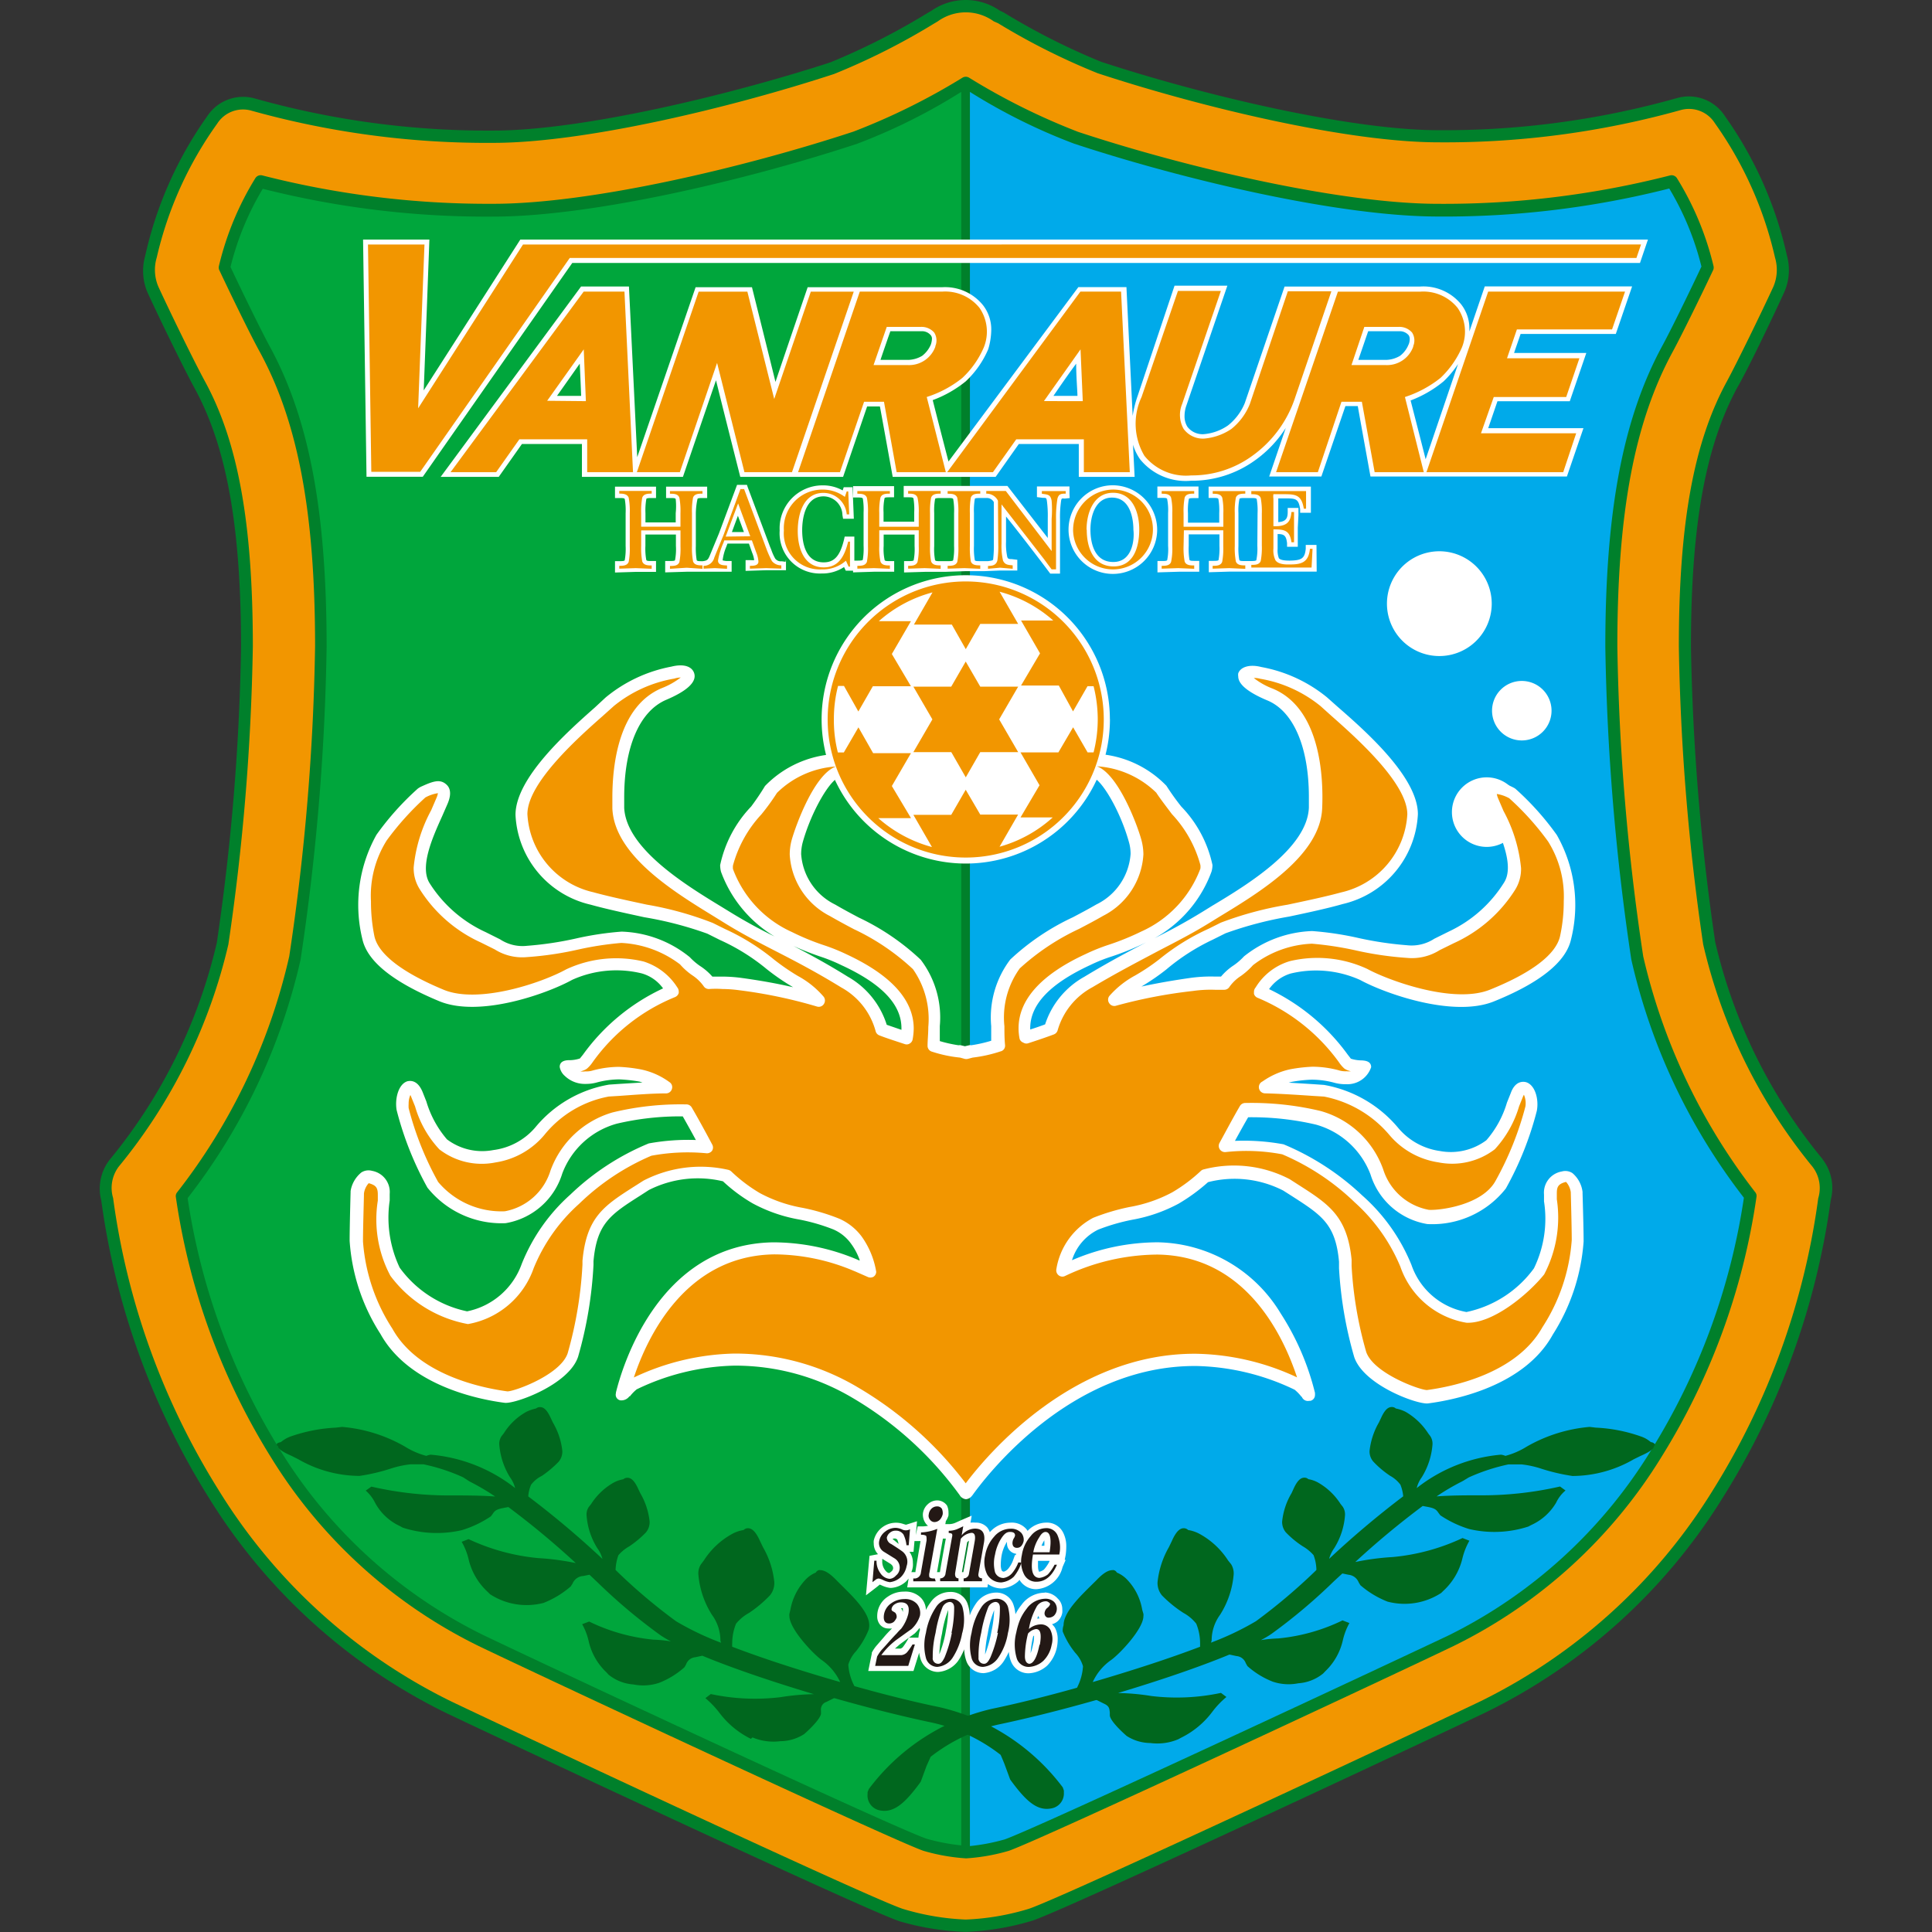
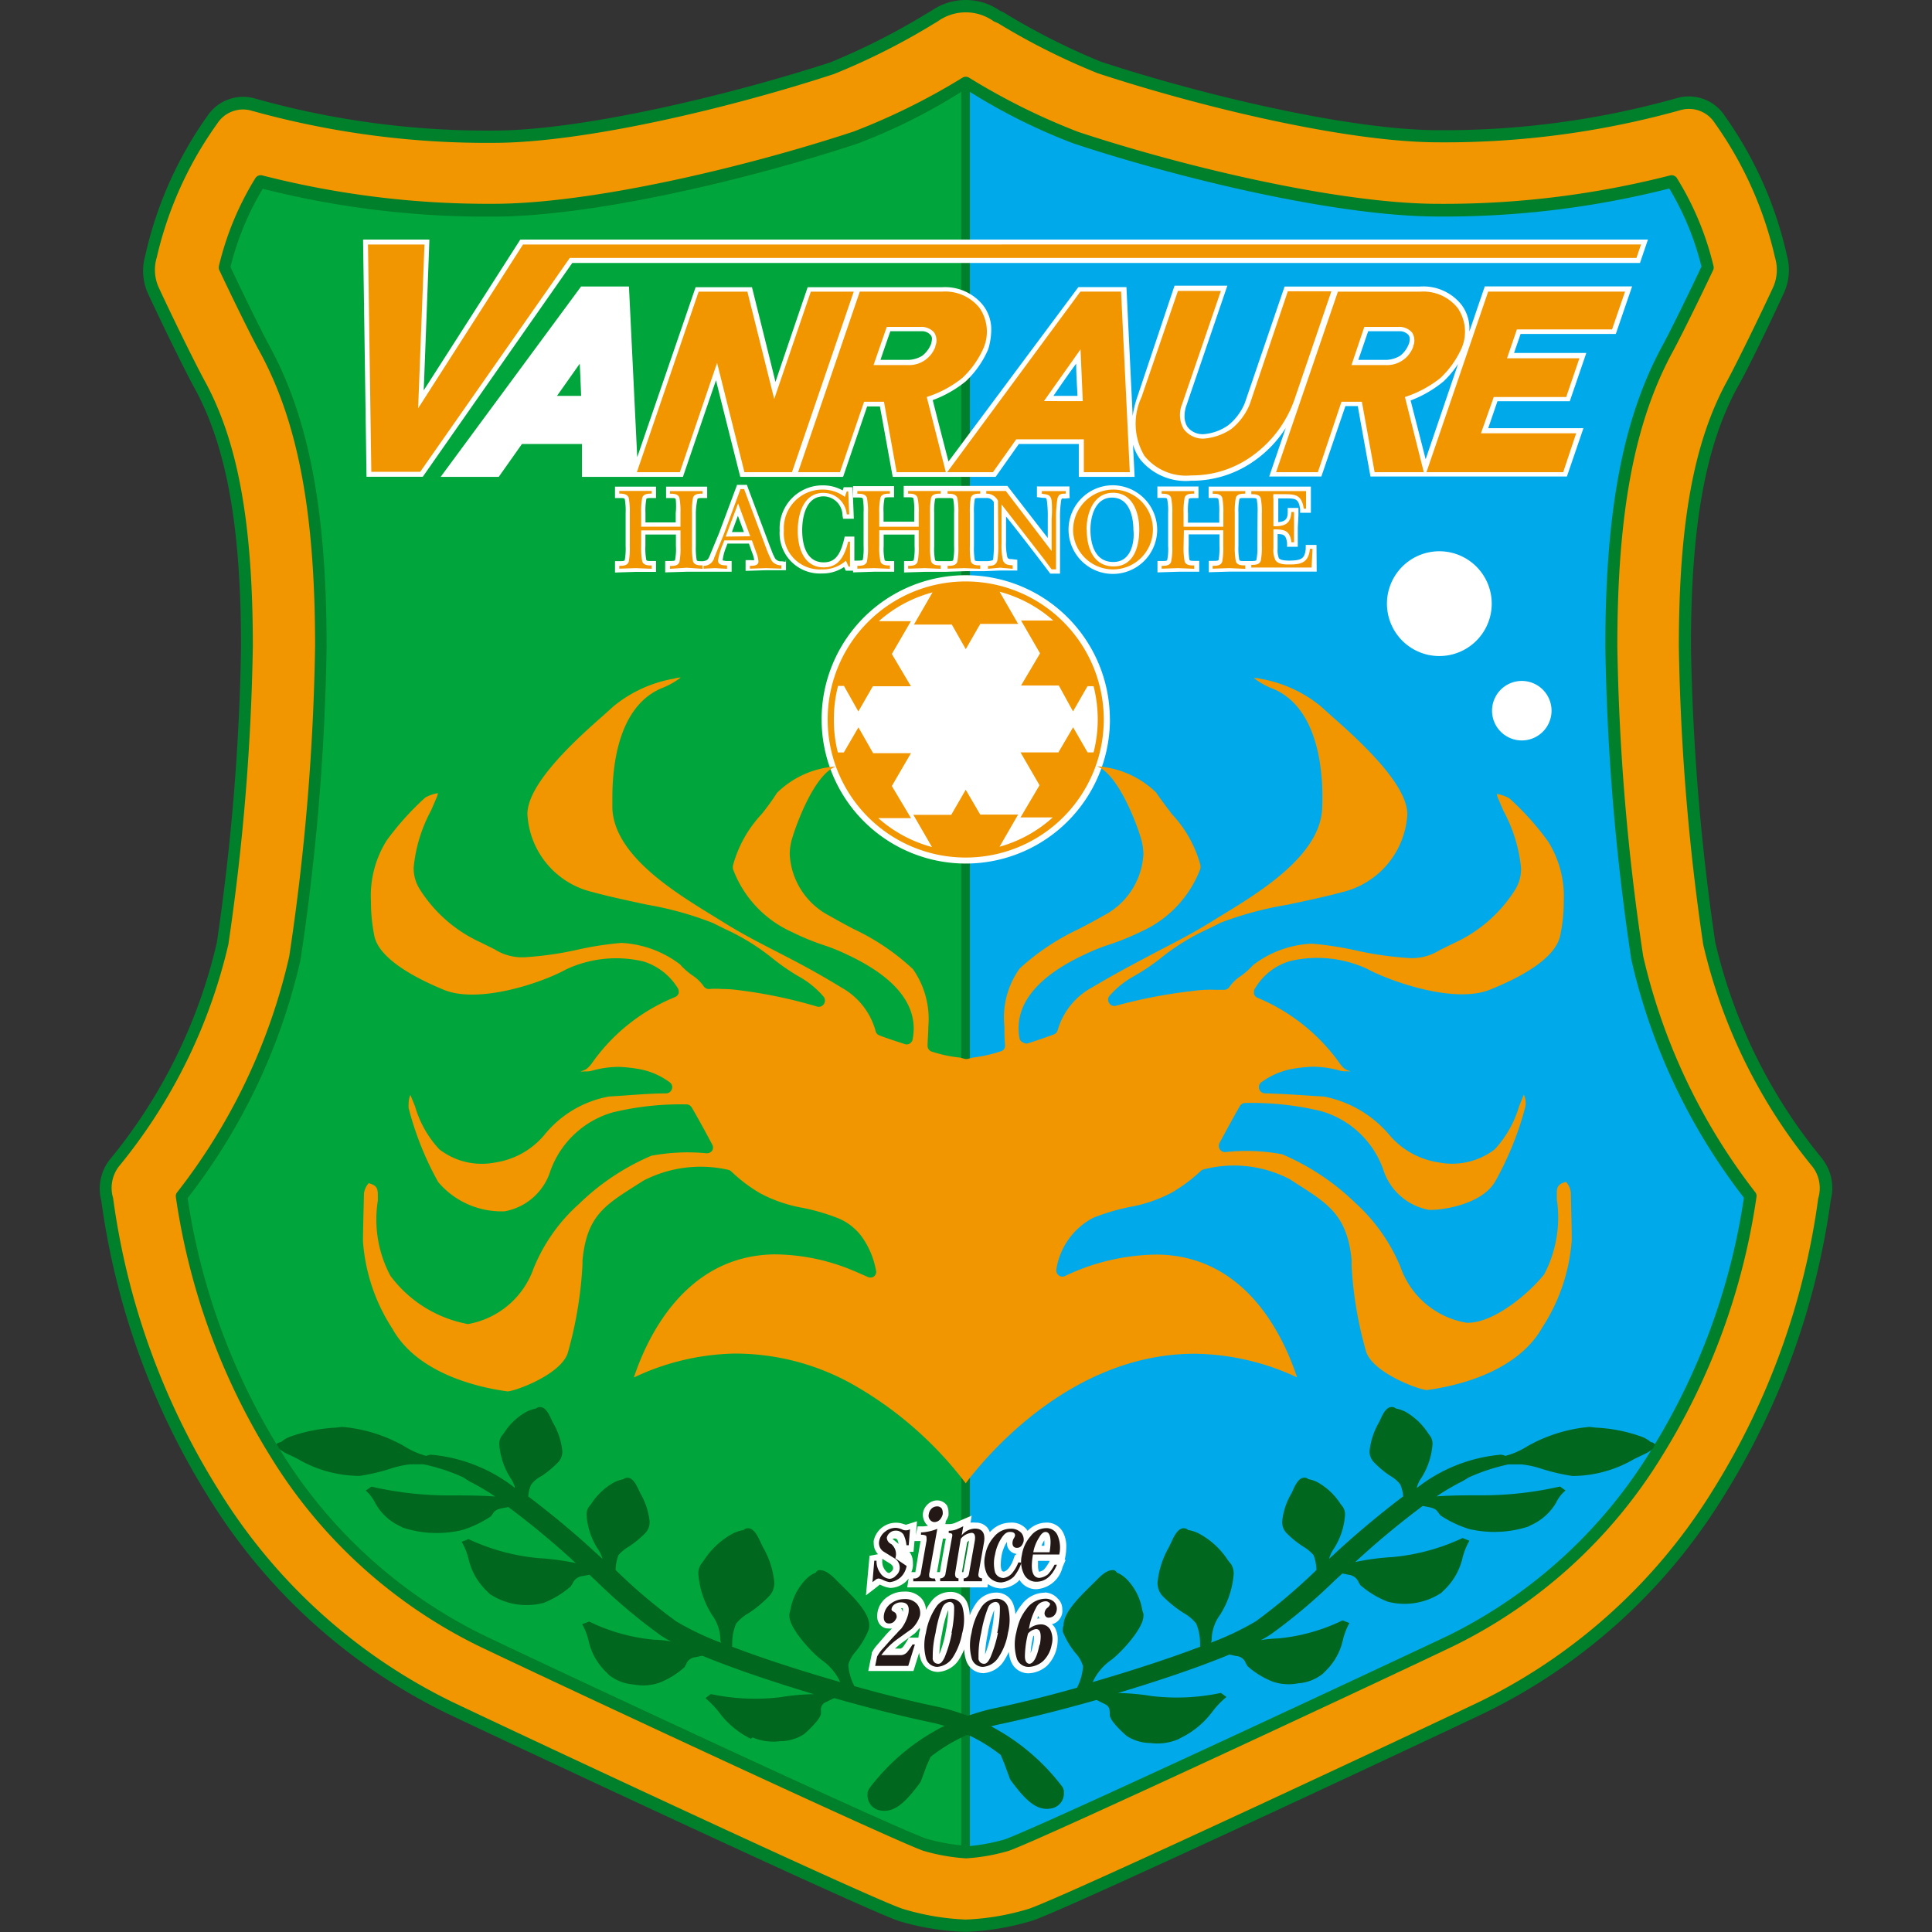
<svg xmlns="http://www.w3.org/2000/svg" width="68" height="68" viewBox="0 0 68 68">
  <rect x="0" y="0" width="68" height="68" fill="#333333" stroke="none" />
  <defs>
    <clipPath id="clip-path">
      <rect id="長方形_18543" data-name="長方形 18543" width="68" height="68" transform="translate(-4237 3712)" fill="#fff" />
    </clipPath>
  </defs>
  <g id="マスクグループ_41" data-name="マスクグループ 41" transform="translate(4237 -3712)" clip-path="url(#clip-path)">
    <g id="logo_home-02" transform="translate(-4237.01 3711.996)">
      <path id="パス_37839" data-name="パス 37839" d="M64.158,40.8A18.6,18.6,0,0,1,60.38,33.16a80.432,80.432,0,0,1-.854-10.4c0-4.239.506-7.05,1.636-9.124.378-.657,1.2-2.373,1.651-3.355a1.938,1.938,0,0,0,.087-1.3,13.537,13.537,0,0,0-2.18-4.893,1.511,1.511,0,0,0-1.674-.635,30.224,30.224,0,0,1-8.41,1.133C47.516,4.586,42.3,3.34,38.77,2.18A23.7,23.7,0,0,1,35.336.442L35.2.378a2.112,2.112,0,0,0-2.4,0l-.136.079A23.9,23.9,0,0,1,29.234,2.2C25.69,3.351,20.488,4.6,17.379,4.6a30.224,30.224,0,0,1-8.41-1.133A1.511,1.511,0,0,0,7.3,4.1a13.537,13.537,0,0,0-2.18,4.911,1.938,1.938,0,0,0,.087,1.3c.453.982,1.292,2.7,1.651,3.355,1.133,2.074,1.636,4.885,1.636,9.124a79.54,79.54,0,0,1-.854,10.4,18.626,18.626,0,0,1-3.778,7.643,1.655,1.655,0,0,0-.287,1.428A26.4,26.4,0,0,0,7.348,52.7,20.314,20.314,0,0,0,15.7,60.289c1.39.669,14.632,6.884,15.958,7.333A9.267,9.267,0,0,0,34,68a9.3,9.3,0,0,0,2.361-.4c1.326-.45,14.568-6.664,15.958-7.333a20.314,20.314,0,0,0,8.349-7.586,26.344,26.344,0,0,0,3.778-10.442,1.655,1.655,0,0,0-.291-1.436Z" fill="#00802b" />
      <path id="パス_37840" data-name="パス 37840" d="M59.957,33.246A80.281,80.281,0,0,1,59.1,22.759c0-4.314.518-7.178,1.689-9.328.355-.657,1.186-2.357,1.636-3.332a1.511,1.511,0,0,0,.06-1.028,13.223,13.223,0,0,0-2.119-4.734,1.077,1.077,0,0,0-1.209-.457,30.825,30.825,0,0,1-8.516,1.133c-3.185,0-8.312-1.22-12-2.433a23.824,23.824,0,0,1-3.5-1.757L34.988.756a1.689,1.689,0,0,0-1.972,0l-.128.076a23.733,23.733,0,0,1-3.521,1.776C25.69,3.812,20.552,5.032,17.379,5.032A30.825,30.825,0,0,1,8.863,3.9a1.077,1.077,0,0,0-1.209.457A13.129,13.129,0,0,0,5.527,9.067a1.511,1.511,0,0,0,.057,1.028c.45.975,1.281,2.675,1.64,3.332,1.167,2.142,1.685,5.013,1.685,9.328a80.281,80.281,0,0,1-.861,10.488,19.144,19.144,0,0,1-3.857,7.82,1.243,1.243,0,0,0-.2,1.107A25.861,25.861,0,0,0,7.7,52.442a19.865,19.865,0,0,0,8.168,7.435c1.387.669,14.594,6.865,15.909,7.31A8.776,8.776,0,0,0,34,67.566a8.776,8.776,0,0,0,2.221-.378c1.311-.442,14.523-6.642,15.909-7.31A19.921,19.921,0,0,0,60.3,52.45a25.913,25.913,0,0,0,3.706-10.272,1.232,1.232,0,0,0-.2-1.107A19.18,19.18,0,0,1,59.957,33.246Z" fill="#f29600" />
      <path id="パス_37841" data-name="パス 37841" d="M61.831,42.14a23.7,23.7,0,0,1-3.347,9.15,17.757,17.757,0,0,1-7.292,6.638c-1.829.884-14.417,6.77-15.667,7.216a6.831,6.831,0,0,1-1.511.268,6.869,6.869,0,0,1-1.511-.268c-1.247-.446-13.839-6.332-15.667-7.216A17.757,17.757,0,0,1,9.543,51.29,23.76,23.76,0,0,1,6.2,42.14a.208.208,0,0,1,.038-.162,21.059,21.059,0,0,0,3.952-8.312,80.984,80.984,0,0,0,.91-10.922c0-4.692-.6-7.888-1.953-10.367-.3-.544-.979-1.931-1.428-2.886a.253.253,0,0,1,0-.14A10.48,10.48,0,0,1,9,6.271a.223.223,0,0,1,.238-.094,32.079,32.079,0,0,0,8.142,1c3.427,0,8.833-1.277,12.675-2.543a23.046,23.046,0,0,0,3.838-1.9.227.227,0,0,1,.219,0,23.182,23.182,0,0,0,3.846,1.912C41.8,5.916,47.225,7.178,50.625,7.178a32.079,32.079,0,0,0,8.168-1,.223.223,0,0,1,.238.094,10.48,10.48,0,0,1,1.285,3.079.253.253,0,0,1,0,.14c-.45.956-1.133,2.342-1.428,2.886-1.349,2.478-1.953,5.667-1.953,10.367a80.984,80.984,0,0,0,.911,10.922A21.378,21.378,0,0,0,61.8,41.981.208.208,0,0,1,61.831,42.14Z" fill="#00802b" />
      <path id="パス_37842" data-name="パス 37842" d="M30.182,5.063c-3.876,1.277-9.339,2.565-12.8,2.565a32.113,32.113,0,0,1-8.123-.979A9.963,9.963,0,0,0,8.123,9.4c.446.945,1.092,2.267,1.383,2.8,1.383,2.543,2,5.8,2,10.578a81.656,81.656,0,0,1-.918,11.009,21.369,21.369,0,0,1-3.974,8.387,23.333,23.333,0,0,0,3.276,8.9A17.379,17.379,0,0,0,17,57.543c1.825.88,14.387,6.755,15.622,7.178a7,7,0,0,0,1.22.234V3.238a20.322,20.322,0,0,1-3.661,1.825Z" fill="#00a63c" />
      <path id="パス_37843" data-name="パス 37843" d="M58.117,51.06a23.265,23.265,0,0,0,3.272-8.9,21.423,21.423,0,0,1-3.963-8.387,82.3,82.3,0,0,1-.914-11.009c0-4.772.62-8.028,2-10.578.287-.525.937-1.851,1.383-2.8a9.963,9.963,0,0,0-1.133-2.747,32.113,32.113,0,0,1-8.138.986c-3.472,0-8.939-1.288-12.811-2.565a20.439,20.439,0,0,1-3.665-1.821v61.74a6.982,6.982,0,0,0,1.224-.234c1.235-.438,13.793-6.313,15.618-7.178A17.379,17.379,0,0,0,58.117,51.06Z" fill="#00aaea" />
      <path id="パス_37844" data-name="パス 37844" d="M45.857,49.148Z" fill="#fff" />
      <path id="パス_37845" data-name="パス 37845" d="M58.261,50.841a.2.2,0,0,0-.147-.079,1.039,1.039,0,0,0-.351-.2,5.5,5.5,0,0,0-1.587-.31l-.215-.026a5.373,5.373,0,0,0-2.21.691,2.75,2.75,0,0,1-.756.329.544.544,0,0,0-.159-.042,5.57,5.57,0,0,0-2.962,1.175A1.073,1.073,0,0,1,50.051,52a2.558,2.558,0,0,0,.378-1.156.484.484,0,0,0-.076-.291l-.079-.106a2.327,2.327,0,0,0-.8-.756,1.36,1.36,0,0,0-.336-.113A.208.208,0,0,0,49,49.526c-.1,0-.227.045-.378.378l-.079.166a2.546,2.546,0,0,0-.329,1,.544.544,0,0,0,.132.378,3.347,3.347,0,0,0,.593.5,1.133,1.133,0,0,1,.359.31,1.39,1.39,0,0,1,.1.412,32.549,32.549,0,0,0-2.607,2.2,1.175,1.175,0,0,1,.181-.378,2.528,2.528,0,0,0,.378-1.16.491.491,0,0,0-.076-.291l-.083-.106a2.267,2.267,0,0,0-.8-.756,1.054,1.054,0,0,0-.332-.113.189.189,0,0,0-.136-.053c-.1,0-.227.049-.378.378l-.076.166a2.437,2.437,0,0,0-.332,1,.57.57,0,0,0,.128.378,3.3,3.3,0,0,0,.6.495,1.511,1.511,0,0,1,.378.31,1.549,1.549,0,0,1,.1.518l-.026.03a20.307,20.307,0,0,1-2.1,1.776,9.944,9.944,0,0,1-1.587.756.28.28,0,0,0,.026-.079,1.534,1.534,0,0,1,.3-.907,3.132,3.132,0,0,0,.476-1.424.612.612,0,0,0-.091-.351l-.106-.132A2.784,2.784,0,0,0,42.246,54a1.251,1.251,0,0,0-.416-.144.227.227,0,0,0-.151-.064c-.11,0-.253.06-.427.457l-.1.208a3.139,3.139,0,0,0-.4,1.232.684.684,0,0,0,.155.468,4.307,4.307,0,0,0,.756.616,1.485,1.485,0,0,1,.45.378,1.8,1.8,0,0,1,.136.688v.125c-1.047.4-2.38.835-3.778,1.243a1.915,1.915,0,0,1,.65-.778c.317-.23,1.133-1.1,1.133-1.541a.272.272,0,0,0,0-.083l-.042-.144a2.01,2.01,0,0,0-.552-1.081,1.054,1.054,0,0,0-.34-.227.174.174,0,0,0-.113-.087c-.106,0-.268,0-.6.351l-.181.178c-.378.378-.982.944-.982,1.413a.563.563,0,0,0-.03.219,2.86,2.86,0,0,0,.446.756,1.16,1.16,0,0,1,.268.468h0a1.889,1.889,0,0,1-.212.756c-1.1.31-2.161.57-2.973.737a7.518,7.518,0,0,0-4.352,2.826l-.045.11v.064a.533.533,0,0,0,.446.582c.5.091.892-.287,1.4-.975l.03-.049.2-.544.144-.321A6.045,6.045,0,0,1,35.158,60.7c.956-.2,2.169-.5,3.427-.858h.03l.257.128c.181.083.185.17.2.31v.106c.026.215.5.638.593.718a1.568,1.568,0,0,0,.835.249,1.889,1.889,0,0,0,.979-.132l.106-.057a3.053,3.053,0,0,0,1.092-.907,3.1,3.1,0,0,1,.5-.525l-.193-.144a7.435,7.435,0,0,1-2.448.11,8.223,8.223,0,0,0-1.175-.106c1.511-.453,2.9-.929,3.922-1.353l.246.053a.378.378,0,0,1,.329.253l.057.1a2.951,2.951,0,0,0,.892.548,1.749,1.749,0,0,0,.9.057,1.549,1.549,0,0,0,.873-.344l.072-.076a2.165,2.165,0,0,0,.623-1.1,2.331,2.331,0,0,1,.23-.6l-.242-.094A6.585,6.585,0,0,1,45,57.671a4.614,4.614,0,0,0-.612.06,3.23,3.23,0,0,0,.378-.223,19.615,19.615,0,0,0,2.2-1.855l.291-.268.215.045a.431.431,0,0,1,.359.268l.06.1a3.3,3.3,0,0,0,.956.578,2.358,2.358,0,0,0,1.889-.306L50.807,56a2.267,2.267,0,0,0,.672-1.133,2.4,2.4,0,0,1,.249-.635l-.242-.094a7.371,7.371,0,0,1-2.459.669,9.01,9.01,0,0,0-1.315.174,29.566,29.566,0,0,1,2.373-1.972l.181.034c.261.049.306.11.378.215l.06.079a3.827,3.827,0,0,0,1.016.484,3.884,3.884,0,0,0,2.082-.087l.1-.053a1.942,1.942,0,0,0,.88-.79,1.262,1.262,0,0,1,.329-.427l-.193-.14a12.347,12.347,0,0,1-2.852.31c-.423,0-.986,0-1.492.038a8,8,0,0,1,.892-.525l.042-.023.2-.121a6.8,6.8,0,0,1,1.394-.457h.461a3.37,3.37,0,0,1,.706.155,6.906,6.906,0,0,0,1.088.253,4.334,4.334,0,0,0,2.157-.589l.238-.117c.378-.166.468-.268.468-.336A.117.117,0,0,0,58.261,50.841Z" fill="#00671e" />
      <path id="パス_37846" data-name="パス 37846" d="M9.751,50.841c0-.038.064-.064.144-.079a1.133,1.133,0,0,1,.348-.2,5.6,5.6,0,0,1,1.591-.31l.215-.026a5.337,5.337,0,0,1,2.21.691,2.732,2.732,0,0,0,.756.329.552.552,0,0,1,.155-.042,5.568,5.568,0,0,1,2.97,1.175A1.073,1.073,0,0,0,17.961,52a2.558,2.558,0,0,1-.378-1.156.484.484,0,0,1,.079-.291l.083-.106a2.187,2.187,0,0,1,.8-.756,1.462,1.462,0,0,1,.332-.113.223.223,0,0,1,.136-.049c.1,0,.227.045.378.378l.079.166a2.493,2.493,0,0,1,.332,1,.559.559,0,0,1-.128.378,3.809,3.809,0,0,1-.593.5,1.05,1.05,0,0,0-.378.31,1.262,1.262,0,0,0-.1.412,31.936,31.936,0,0,1,2.611,2.2,1.1,1.1,0,0,0-.181-.378,2.527,2.527,0,0,1-.378-1.16.465.465,0,0,1,.079-.291l.083-.106a2.267,2.267,0,0,1,.8-.756,1.134,1.134,0,0,1,.332-.113.215.215,0,0,1,.14-.053c.1,0,.227.049.378.378l.079.166a2.49,2.49,0,0,1,.329,1,.57.57,0,0,1-.128.378,3.555,3.555,0,0,1-.593.495,1.39,1.39,0,0,0-.378.31,1.647,1.647,0,0,0-.1.518l.03.03a19.532,19.532,0,0,0,2.1,1.776,9.871,9.871,0,0,0,1.583.756.488.488,0,0,1-.023-.079,1.534,1.534,0,0,0-.3-.907,3.132,3.132,0,0,1-.476-1.424.586.586,0,0,1,.091-.351l.1-.132A2.765,2.765,0,0,1,25.766,54a1.224,1.224,0,0,1,.416-.144.223.223,0,0,1,.147-.064c.113,0,.257.06.434.457l.1.208a3.079,3.079,0,0,1,.4,1.232.684.684,0,0,1-.155.468,4.436,4.436,0,0,1-.733.616,1.538,1.538,0,0,0-.457.378,1.794,1.794,0,0,0-.136.688.7.7,0,0,0,0,.125c1.043.4,2.38.835,3.8,1.243a1.957,1.957,0,0,0-.654-.778c-.317-.23-1.133-1.1-1.133-1.541a.261.261,0,0,1,0-.083l.034-.144a2.07,2.07,0,0,1,.555-1.081,1.054,1.054,0,0,1,.34-.227.174.174,0,0,1,.113-.087c.106,0,.268,0,.608.351l.178.178c.378.378.982.944.982,1.413a.563.563,0,0,1-.023.162,2.966,2.966,0,0,1-.446.756,1.16,1.16,0,0,0-.268.468,1.855,1.855,0,0,0,.215.756c1.1.31,2.161.57,2.977.737a7.556,7.556,0,0,1,4.356,2.826l.038.11a.378.378,0,0,1,0,.064.533.533,0,0,1-.457.57c-.5.091-.892-.287-1.4-.975l-.034-.049-.2-.544s-.113-.28-.136-.321a6.045,6.045,0,0,0-2.41-1.133c-.956-.2-2.172-.5-3.427-.858h-.034l-.257.128a.28.28,0,0,0-.193.31v.106c-.03.215-.5.638-.593.718a1.572,1.572,0,0,1-.839.249,1.912,1.912,0,0,1-.979-.132l-.057.049a3.094,3.094,0,0,1-1.1-.907,3.3,3.3,0,0,0-.5-.525l.189-.144a7.477,7.477,0,0,0,2.456.11,8.165,8.165,0,0,1,1.171-.106c-1.511-.453-2.905-.929-3.925-1.353l-.246.053a.378.378,0,0,0-.325.253l-.057.1a2.951,2.951,0,0,1-.892.548,1.768,1.768,0,0,1-.907.057,1.564,1.564,0,0,1-.873-.344l-.068-.076a2.165,2.165,0,0,1-.631-1.1,2.195,2.195,0,0,0-.23-.6l.246-.094a6.612,6.612,0,0,0,2.267.638,4.614,4.614,0,0,1,.612.06,3.23,3.23,0,0,1-.378-.223,19.567,19.567,0,0,1-2.206-1.855l-.283-.268-.219.045a.431.431,0,0,0-.378.268l-.064.1a3.332,3.332,0,0,1-.952.578,2.356,2.356,0,0,1-1.889-.306l-.076-.076a2.267,2.267,0,0,1-.672-1.133,2.267,2.267,0,0,0-.249-.635l.242-.094a7.4,7.4,0,0,0,2.463.669,8.9,8.9,0,0,1,1.311.174,29.567,29.567,0,0,0-2.373-1.972l-.178.034c-.264.049-.31.11-.378.215l-.06.079a3.827,3.827,0,0,1-1.016.484,3.9,3.9,0,0,1-2.085-.087l-.094-.053a1.889,1.889,0,0,1-.88-.824,1.368,1.368,0,0,0-.329-.427l.2-.14a12.218,12.218,0,0,0,2.845.31c.427,0,.99,0,1.511.038a8.35,8.35,0,0,0-.892-.525l-.038-.023L16.31,52a6.6,6.6,0,0,0-1.394-.457h-.457a3.4,3.4,0,0,0-.71.155,6.759,6.759,0,0,1-1.084.253,4.338,4.338,0,0,1-2.161-.589l-.234-.117c-.378-.166-.476-.268-.476-.336A.064.064,0,0,1,9.751,50.841Z" fill="#00671e" />
      <path id="パス_37847" data-name="パス 37847" d="M37.516,54.743a2.04,2.04,0,0,0,.023-.291,1.047,1.047,0,0,0-.11-.506.638.638,0,0,0-.6-.351.907.907,0,0,0-.65.291l-.042-.06a.676.676,0,0,0-.559-.23.967.967,0,0,0-.729.336.642.642,0,0,0-.091-.166.529.529,0,0,0-.416-.17.872.872,0,0,0-.174,0c.023-.117.042-.246.042-.246l-.378.162-.208.094a.559.559,0,0,1-.215.042h-.128a.79.79,0,0,0,.019-.106.691.691,0,0,0,.094-.2v-.03a.566.566,0,0,0,0-.076.555.555,0,0,0-.053-.242h0A.423.423,0,0,0,33,52.813a.487.487,0,0,0-.336.136.521.521,0,0,0-.17.321.529.529,0,0,0,.094.348.317.317,0,0,0,.087.087.975.975,0,0,1-.193.023h-.174l-.064.306.042-.487-.314.1-.076.023-.079-.023a.8.8,0,0,0-1.054.582.446.446,0,0,0,0,.1.54.54,0,0,0,.151.378l-.3.057-.125,1.39s.461-.348.484-.378l.057.023a1.024,1.024,0,0,0,.306.094h.042a.861.861,0,0,0,.518-.223h0a1.258,1.258,0,0,0,.094-.106l-.049.31h2.822l.019-.117a.827.827,0,0,0,.465.155h.034a1,1,0,0,0,.567-.249h0l.045-.053a.68.68,0,0,0,.582.329,1.012,1.012,0,0,0,.933-.778l.11-.253h-.034Zm-6.071.468a.159.159,0,0,1-.057.1.688.688,0,0,1-.076.057c-.026,0-.079,0-.159-.113a.487.487,0,0,1-.091-.3v-.087l.295.181c.072.057.087.1.087.14A.057.057,0,0,1,31.444,55.212Zm.03-1-.049-.034h0a.094.094,0,0,1,.068-.023.117.117,0,0,1,.1.045,1.035,1.035,0,0,1,.045.147Zm.756,1.1a.076.076,0,0,1,0,.026h-.144a.721.721,0,0,0,.053-.2.831.831,0,0,0,0-.136.616.616,0,0,0-.121-.378h.144l.034-.378h.212Zm.865.026H32.99c.026-.14.125-.718.208-1.179H33.3c-.057.3-.2,1.107-.208,1.179Zm.824,0h-.053l.185-1.054.064-.053c-.008.053-.181,1.028-.2,1.107Zm1.847-.62a.162.162,0,0,0,0,.019h-.034l-.06.166a1.024,1.024,0,0,1-.178.317.355.355,0,0,1-.144.1.082.082,0,0,1-.091-.06.552.552,0,0,1-.026-.189,2.01,2.01,0,0,1,.03-.321,1.356,1.356,0,0,1,.189-.48.14.14,0,0,0,0,.042.366.366,0,0,0,.329.382.223.223,0,0,0-.015.023Zm1-.5h0v.042a1.133,1.133,0,0,1,0,.151h-.1a1.3,1.3,0,0,1,.1-.193Zm.174.756a1.338,1.338,0,0,1-.189.276.423.423,0,0,1-.166.076h0s-.042-.045-.042-.212V54.94h.408Zm-.155,1.088a1.024,1.024,0,0,0-.824.431h0a1.783,1.783,0,0,0-.212.329,1.349,1.349,0,0,0-.064-.317.627.627,0,0,0-.62-.446.865.865,0,0,0-.7.378h0a1.95,1.95,0,0,0-.223.423,1.371,1.371,0,0,0-.068-.378.62.62,0,0,0-.62-.446.839.839,0,0,0-.7.378,1.545,1.545,0,0,0-.155.257.646.646,0,0,0-.162-.412.756.756,0,0,0-.608-.234.975.975,0,0,0-.567.174.812.812,0,0,0-.378.688.453.453,0,0,0,.091.291.378.378,0,0,0,.306.144.661.661,0,0,0,.125,0h0a3.744,3.744,0,0,0-.3.321h0l-.223.257a1.311,1.311,0,0,0-.189.272v.03l-.125.616h1.591l.2-.642a1.281,1.281,0,0,0,.049.215.646.646,0,0,0,.6.461h.023a.948.948,0,0,0,.691-.378h0a2.12,2.12,0,0,0,.223-.419,1.322,1.322,0,0,0,.064.378.638.638,0,0,0,.6.461h.023a.929.929,0,0,0,.691-.4h0a2.61,2.61,0,0,0,.193-.351,1.069,1.069,0,0,0,.079.344.654.654,0,0,0,.6.412h.023a1.039,1.039,0,0,0,.646-.268h0a1.288,1.288,0,0,0,.348-.669,1.4,1.4,0,0,0,.023-.242.846.846,0,0,0-.1-.431h0a.755.755,0,0,0-.1-.117.491.491,0,0,0,.2-.106.521.521,0,0,0,.162-.3.687.687,0,0,0,0-.121.506.506,0,0,0-.162-.378.635.635,0,0,0-.461-.212Zm-5.055.544h.057a.17.17,0,0,1,0,.038.642.642,0,0,1,0,.1h0a.378.378,0,0,0-.064-.132h0S31.709,56.613,31.735,56.613Zm.642.812a1.67,1.67,0,0,0-.038.227H32l-.064.11a2.15,2.15,0,0,1-.155.23.272.272,0,0,1-.072.045h-.2l.178-.155.518-.378h0a1.564,1.564,0,0,0,.166-.189C32.4,57.343,32.385,57.388,32.378,57.426Zm.926,0a4.028,4.028,0,0,1-.227.812h0a3.779,3.779,0,0,1,.094-.729,3.854,3.854,0,0,1,.219-.831h0a4.209,4.209,0,0,1-.087.748Zm1.609,0a4.533,4.533,0,0,1-.227.82h0a4.318,4.318,0,0,1,.094-.729,3.907,3.907,0,0,1,.227-.835h0a4.212,4.212,0,0,1-.094.744Zm1.47.419a1.8,1.8,0,0,1-.094.355,3.4,3.4,0,0,1,.091-.593l.03-.03V57.6a1.371,1.371,0,0,1-.026.257Zm.14-.861a.638.638,0,0,1,.038-.1.249.249,0,0,0,.042.091Z" fill="#fff" />
      <path id="パス_37848" data-name="パス 37848" d="M27.659,19.778l-.132-.019a.251.251,0,0,1-.23-.091,1.783,1.783,0,0,1-.14-.314l-.045-.11-.778-2.074-.034-.1h-.348l-.638,1.711-.185.446-.136.329c-.06.147-.094.181-.246.2h-.023c-.113,0-.178,0-.193-.038a2.607,2.607,0,0,1-.03-.495V18.066a2.607,2.607,0,0,1,.057-.495c0-.034.079-.038.193-.038H24.9v-.4H23.454v.4H23.6c.121,0,.178,0,.193.038a2.422,2.422,0,0,1,0,.495v.325H22.728v-.325a2.327,2.327,0,0,1,.03-.495c0-.034.076-.038.189-.038H23.1v-.4H21.656v.4h.151c.113,0,.178,0,.193.038a2.327,2.327,0,0,1,.03.495v1.156a2.229,2.229,0,0,1-.03.491c0,.038-.079.042-.193.042h-.151v.4l.733-.023H23.1v-.382h-.155c-.113,0-.178,0-.189-.042a2.229,2.229,0,0,1-.03-.491v-.4H23.8v.4a2.04,2.04,0,0,1-.03.495c0,.03-.053.038-.189.038h-.159v.4l.756-.023h1.583v-.378h-.189a.65.65,0,0,1-.128-.023h0a1.757,1.757,0,0,1,.125-.468l.045-.121h.756l.113.321a.986.986,0,0,1,.072.261.665.665,0,0,1-.125,0h-.178v.378l.722-.023h.7v-.378ZM25.77,18.731l.212-.574.212.574Zm11.882-1.353v-.253H36.507V17.5l.2.026c.132,0,.132,0,.151.113a3.975,3.975,0,0,1,.03.6v.7l-1.421-1.832h-3.65v.4h.151c.117,0,.178,0,.193.042a2.35,2.35,0,0,1,.026.491v.325H31.108v-.325a2,2,0,0,1,.034-.495c0-.034.072-.038.189-.038h.147v-.393H30.035v.4h.151c.094,0,.178,0,.193.038a2.422,2.422,0,0,1,.026.495v1.156a2.4,2.4,0,0,1-.026.495c0,.034-.079.038-.193.038H30.08V18.89h-.34l-.026.117c-.14.567-.34.79-.714.79-.688,0-.756-.79-.756-1.133,0-.28.053-1.19.756-1.19a.672.672,0,0,1,.661.661l.023.128h.378l-.045-1.111h-.31l-.038.113a1.417,1.417,0,0,0-.706-.178,1.511,1.511,0,0,0-1.511,1.591,1.417,1.417,0,0,0,1.473,1.511,1.387,1.387,0,0,0,.793-.227l.06.128h.257v.06l.733-.023h.714v-.374h-.147c-.113,0-.178,0-.189-.038a1.855,1.855,0,0,1-.034-.495v-.4H32.2v.4a2.063,2.063,0,0,1-.03.495c0,.034-.072.038-.189.038h-.151v.4l.756-.023h.71l.684-.023h.661l.586-.023h.589v-.378l-.193-.023c-.121,0-.136-.019-.159-.072a2.146,2.146,0,0,1-.045-.54v-.888c.378.461,1.254,1.609,1.254,1.609l.117.155.185.246h.344V18.282a3.956,3.956,0,0,1,.042-.676.174.174,0,0,1,.023-.053.253.253,0,0,1,.094,0l.181-.019ZM33.59,19.222a2.229,2.229,0,0,1-.03.491c0,.038-.076.042-.2.042h-.246c-.117,0-.181,0-.193-.038a2.063,2.063,0,0,1-.03-.495V18.066a2.3,2.3,0,0,1,.03-.495c0-.034.079-.038.193-.038h.246c.121,0,.185,0,.2.038a2.328,2.328,0,0,1,.03.495Zm1.4-.083a4.073,4.073,0,0,1-.023.536c0,.049-.023.06-.178.079h-.28c-.113,0-.178,0-.189-.034a2.35,2.35,0,0,1-.03-.5V18.066a2.373,2.373,0,0,1,.03-.5c0-.034.094-.034.189-.034h.212a.28.28,0,0,1,.268.144Zm4.2-2.055a1.56,1.56,0,1,0,1.549,1.565,1.572,1.572,0,0,0-1.549-1.565Zm0,2.7c-.718,0-.8-.79-.8-1.133,0-.529.2-1.133.756-1.133.733,0,.756.948.756,1.133.042.332-.03,1.133-.706,1.133Zm7.156-.6h-.378v.136c-.034.351-.159.408-.567.416-.257,0-.34-.042-.378-.083a.782.782,0,0,1-.045-.329V18.8c.242,0,.3.068.332.317v.132h.378v-.661c0-.015.023-.457.023-.457v-.249h-.378v.14c0,.208-.049.34-.332.359v-.835h.23c.378,0,.484,0,.54.378v.128h.378v-.922h-3.6v.4H42.7c.117,0,.181,0,.193.038a2.3,2.3,0,0,1,.03.495V18.4h-1.1V18.07a2.123,2.123,0,0,1,.03-.5c0-.034.1-.034.189-.034h.151v-.408H40.746v.4H40.9c.113,0,.181,0,.189.038a2,2,0,0,1,.034.495v1.156a1.889,1.889,0,0,1-.03.491c0,.038-.076.042-.193.042h-.151v.4l.756-.023h.714v-.382h-.151c-.094,0-.181,0-.193-.038a2.4,2.4,0,0,1-.026-.495v-.4h1.081v.4a2.3,2.3,0,0,1-.03.495c0,.034-.076.038-.193.038h-.151v.4l.756-.023h3.041Zm-2.082.034a1.976,1.976,0,0,1-.034.495c0,.034-.1.038-.189.038h-.219c-.113,0-.178,0-.193-.042a2.229,2.229,0,0,1-.03-.491V18.066a2,2,0,0,1,.034-.495c0-.034.076-.038.189-.038h.227c.091,0,.178,0,.193.038a2.327,2.327,0,0,1,.03.495Z" fill="#fff" />
      <path id="パス_37849" data-name="パス 37849" d="M52.514,21.259a1.844,1.844,0,1,1-.537-1.309A1.847,1.847,0,0,1,52.514,21.259Z" fill="#fff" />
      <path id="パス_37850" data-name="パス 37850" d="M54.619,25.018a1.047,1.047,0,1,1-1.047-1.047A1.047,1.047,0,0,1,54.619,25.018Z" fill="#fff" />
-       <path id="パス_37851" data-name="パス 37851" d="M53.561,28.588a1.224,1.224,0,1,1-1.224-1.224,1.224,1.224,0,0,1,1.224,1.224Z" fill="#fff" />
-       <path id="パス_37852" data-name="パス 37852" d="M34.229,52.643c.427-.6,3.423-4.6,7.9-4.56a8.372,8.372,0,0,1,3.449.835,1.511,1.511,0,0,1,.246.257v-.026a.227.227,0,0,0,.268.159h.042a.208.208,0,0,0,.159-.2.216.216,0,0,0,0-.049v-.03a9.173,9.173,0,0,0-1.209-2.8,5.153,5.153,0,0,0-4.322-2.5,7.65,7.65,0,0,0-3.022.631,1.791,1.791,0,0,1,.922-1.077,7.008,7.008,0,0,1,1.2-.348,5.429,5.429,0,0,0,1.632-.567,6.423,6.423,0,0,0,1.035-.756,3.755,3.755,0,0,1,2.645.295l.291.185c1.065.684,1.553.994,1.674,2.32v.227a13.978,13.978,0,0,0,.536,3.132c.34.994,2.237,1.677,2.6,1.628.982-.128,3.4-.623,4.39-2.425A7.026,7.026,0,0,0,55.748,43.7c0-.495-.038-1.708-.038-1.719a.072.072,0,0,0,0-.03,1.031,1.031,0,0,0-.355-.657.457.457,0,0,0-.378-.057.756.756,0,0,0-.623.812v.238A3.99,3.99,0,0,1,54,44.645a3.94,3.94,0,0,1-2.376,1.538,2.512,2.512,0,0,1-1.934-1.655,6.542,6.542,0,0,0-1.734-2.448,9.144,9.144,0,0,0-2.769-1.8,7.689,7.689,0,0,0-1.711-.121c.151-.276.31-.563.465-.831a9.936,9.936,0,0,1,2.38.257,2.884,2.884,0,0,1,1.927,1.757,2.524,2.524,0,0,0,2,1.745,3.293,3.293,0,0,0,2.762-1.251A11.376,11.376,0,0,0,54.1,39.106c.079-.4-.053-.914-.378-1.013-.1-.026-.378-.053-.536.378l-.136.34a3.548,3.548,0,0,1-.725,1.326,2.093,2.093,0,0,1-1.64.378A2.335,2.335,0,0,1,49.22,39.7a4.39,4.39,0,0,0-2.611-1.511l-.378-.026-.861-.053.094-.026a4.742,4.742,0,0,1,.718-.079,3.053,3.053,0,0,1,.8.11,1.432,1.432,0,0,0,.408.049.88.88,0,0,0,.88-.6c0-.215-.219-.23-.336-.238a1.232,1.232,0,0,1-.378-.06l-.106-.136a7.31,7.31,0,0,0-2.773-2.312,1.439,1.439,0,0,1,.756-.548,3.78,3.78,0,0,1,2.452.227c.873.476,3.268,1.33,4.7.756,1.628-.657,2.543-1.394,2.72-2.184a4.99,4.99,0,0,0-.5-3.676,9.822,9.822,0,0,0-1.455-1.625l-.038-.026c-.2-.11-.714-.344-.975-.11s-.079.555-.034.669l.208.408c.34.756.812,1.8.427,2.373A4.571,4.571,0,0,1,51,32.793l-.51.253a1.455,1.455,0,0,1-.96.227,12.23,12.23,0,0,1-1.7-.253,11.1,11.1,0,0,0-1.636-.246,4.056,4.056,0,0,0-2.4.892,2.2,2.2,0,0,1-.355.31,2.074,2.074,0,0,0-.453.4h-.223a5.18,5.18,0,0,0-.839.045c-.665.094-1.251.2-1.776.314a.049.049,0,0,0,.023,0,7.877,7.877,0,0,0,.888-.608,7.427,7.427,0,0,1,1.636-1.05l.446-.223a12.94,12.94,0,0,1,2.24-.589c.661-.14,1.349-.287,1.889-.442a3.422,3.422,0,0,0,2.645-3.162c0-1.3-1.836-2.92-2.822-3.778l-.378-.336A5.1,5.1,0,0,0,44.4,23.48h0c-.412-.106-.729,0-.808.223a.351.351,0,0,0,0,.11c0,.272.34.555,1.013.839h0c.933.378,1.473,1.655,1.473,3.4v.378c-.057,1.424-2.142,2.7-3.4,3.453l-.348.215a20.208,20.208,0,0,1-1.791.979c-.684.351-1.455.756-2.365,1.307a2.962,2.962,0,0,0-1.379,1.674c-.159.06-.344.125-.525.181v-.045c0-.831.691-1.564,2.108-2.221a5.668,5.668,0,0,1,.778-.31,10.033,10.033,0,0,0,1.175-.48,4.409,4.409,0,0,0,2.32-2.5.816.816,0,0,0,.034-.234,4.227,4.227,0,0,0-1.1-2.059,8.908,8.908,0,0,1-.521-.729,3.689,3.689,0,0,0-3.022-1.111c-.276.091-.419.215-.419.378a.128.128,0,0,0,0,.038c.026.227.295.355.79.378.34.023,1.028,1.2,1.33,2.293a1.488,1.488,0,0,1,.06.423A2.146,2.146,0,0,1,38.6,31.837c-.28.162-.559.31-.831.453a8.432,8.432,0,0,0-2.2,1.485,3.378,3.378,0,0,0-.672,2.346v.514a4.753,4.753,0,0,1-.706.159.151.151,0,0,0-.072,0l-.147.034-.144-.034a.189.189,0,0,0-.079,0h0a4.727,4.727,0,0,1-.661-.147v-.529a3.353,3.353,0,0,0-.672-2.335A8.4,8.4,0,0,0,30.239,32.3c-.272-.144-.555-.295-.831-.457a2.142,2.142,0,0,1-1.2-1.776,1.628,1.628,0,0,1,.057-.423c.306-1.092.986-2.267,1.326-2.293.491-.023.756-.151.786-.378v-.038c0-.166-.14-.291-.419-.378a3.709,3.709,0,0,0-3.022,1.111q-.226.373-.487.722a4.259,4.259,0,0,0-1.092,2.063.971.971,0,0,0,.03.234,4.42,4.42,0,0,0,2.308,2.5,10.831,10.831,0,0,0,1.171.48,5.848,5.848,0,0,1,.756.306c1.436.661,2.116,1.39,2.116,2.221v.057l-.518-.178a2.958,2.958,0,0,0-1.371-1.693c-.9-.563-1.67-.956-2.35-1.307a18.066,18.066,0,0,1-1.779-.96l-.34-.208c-1.243-.756-3.321-2.033-3.4-3.461v-.378c0-1.764.536-3.022,1.47-3.427.669-.283,1.009-.567,1.009-.839a.351.351,0,0,0-.019-.11c-.083-.238-.378-.329-.8-.223h0a5.115,5.115,0,0,0-2.316,1.088l-.378.351c-.979.865-2.792,2.482-2.792,3.778a3.409,3.409,0,0,0,2.645,3.162c.555.155,1.239.3,1.889.442a12.649,12.649,0,0,1,2.218.578l.446.223a7.246,7.246,0,0,1,1.643,1.024,7.87,7.87,0,0,0,.88.608l.049.03c-.54-.125-1.133-.234-1.829-.329a5.29,5.29,0,0,0-.635-.045h-.378A2.036,2.036,0,0,0,24.644,34a2.206,2.206,0,0,1-.355-.306,4,4,0,0,0-2.4-.9,10.99,10.99,0,0,0-1.625.246,12.037,12.037,0,0,1-1.7.253,1.432,1.432,0,0,1-.952-.227l-.506-.253a4.594,4.594,0,0,1-1.965-1.708c-.378-.57.087-1.613.431-2.373l.193-.442c.045-.11.185-.453-.03-.661s-.45-.144-.865.045a.729.729,0,0,0-.155.087h0a9.823,9.823,0,0,0-1.455,1.625,5.072,5.072,0,0,0-.495,3.676c.178.79,1.092,1.511,2.713,2.184,1.424.582,3.8-.272,4.673-.756a3.776,3.776,0,0,1,2.441-.227,1.394,1.394,0,0,1,.756.529,7.235,7.235,0,0,0-2.818,2.331l-.11.136a1.194,1.194,0,0,1-.378.06c-.117,0-.332.023-.332.238a.54.54,0,0,0,.181.317,1.016,1.016,0,0,0,.733.28h0a1.417,1.417,0,0,0,.4-.053,3.094,3.094,0,0,1,.79-.106,5.373,5.373,0,0,1,.71.079l.1.03-.8.049-.378.026a4.307,4.307,0,0,0-2.6,1.511,2.327,2.327,0,0,1-1.477.793,2.063,2.063,0,0,1-1.628-.378,3.638,3.638,0,0,1-.725-1.334l-.132-.332c-.178-.431-.434-.4-.536-.378-.314.1-.446.608-.378,1.013a11.432,11.432,0,0,0,1.084,2.731,3.338,3.338,0,0,0,2.75,1.251,2.52,2.52,0,0,0,1.995-1.745,2.866,2.866,0,0,1,1.919-1.757,9.728,9.728,0,0,1,2.323-.257c.159.28.325.578.461.831a7.722,7.722,0,0,0-1.659.121,8.848,8.848,0,0,0-2.758,1.8A6.5,6.5,0,0,0,18.369,44.5a2.585,2.585,0,0,1-1.919,1.659,3.918,3.918,0,0,1-2.373-1.538,4.128,4.128,0,0,1-.351-2.365v-.23a.756.756,0,0,0-.62-.812.465.465,0,0,0-.378.057,1.062,1.062,0,0,0-.378.654v.034s-.034,1.183-.034,1.719A6.9,6.9,0,0,0,13.4,46.953c1,1.8,3.4,2.3,4.371,2.425.355.049,2.267-.635,2.588-1.628a14.308,14.308,0,0,0,.54-3.226v-.132c.121-1.334.6-1.643,1.67-2.323l.28-.181a3.812,3.812,0,0,1,2.607-.306,5.72,5.72,0,0,0,1.047.778,5.414,5.414,0,0,0,1.636.567,6.718,6.718,0,0,1,1.2.348,1.489,1.489,0,0,1,.623.5,2.225,2.225,0,0,1,.31.589h-.03l-.057-.026a7.62,7.62,0,0,0-2.962-.608c-4.058.064-5.323,4.424-5.535,5.289v.023a.2.2,0,0,0,.155.249.351.351,0,0,0,.329-.155v.026a1.511,1.511,0,0,1,.246-.257,8.289,8.289,0,0,1,3.43-.835A8.092,8.092,0,0,1,30.009,49.2a12.445,12.445,0,0,1,3.778,3.427.287.287,0,0,0,.223.144.3.3,0,0,0,.219-.132Z" fill="#fff" />
      <path id="パス_37853" data-name="パス 37853" d="M39.076,25.313A5.074,5.074,0,1,1,34,20.25a5.074,5.074,0,0,1,5.074,5.063Z" fill="#fff" />
      <path id="パス_37854" data-name="パス 37854" d="M51.728,11.67V11.6a1.383,1.383,0,0,0-.287-.88,1.715,1.715,0,0,0-1.447-.631H45.223l-1.4,4.1a1.942,1.942,0,0,1-.593.79,1.753,1.753,0,0,1-.85.306.669.669,0,0,1-.578-.261.7.7,0,0,1-.1-.378,1.111,1.111,0,0,1,.068-.378l1.439-4.209H41.35l-1.3,3.884a3.778,3.778,0,0,0-.174.7l-.219-4.534H37.965l-4.571,6.139c-.189-.725-.51-1.976-.555-2.161A4.1,4.1,0,0,0,34,13.427h0a3.355,3.355,0,0,0,.793-1.133h0a2.475,2.475,0,0,0,.106-.669,1.386,1.386,0,0,0-.291-.88,1.715,1.715,0,0,0-1.447-.631H28.437s-.861,2.524-1.133,3.332c-.2-.82-.827-3.332-.827-3.332H24.493l-2.055,5.981-.291-6.007H20.462l-4.942,6.7h2.044l.816-1.156h2.112v1.156h3.555s.884-2.588,1.164-3.4c.2.82.854,3.4.854,3.4h3.619l.846-2.478h.45c.049.253.45,2.478.45,2.478h3.623l.816-1.156H37.98v1.156h1.965l-.057-1.133a1.8,1.8,0,0,0,.249.514,2.064,2.064,0,0,0,1.787.756,3.8,3.8,0,0,0,2.267-.725,4.1,4.1,0,0,0,1.073-1.133l-.582,1.708h1.836l.846-2.478H47.8c.042.253.446,2.478.446,2.478h6.914l.582-1.7H52.39l.325-.948h2.546l.582-1.7H53.3c.079-.234.185-.533.23-.669h3.351l.574-1.674H52.269ZM19.615,13.937l.8-1.133c.023.457.042.933.049,1.133Zm13.159-1.81a.982.982,0,0,1-.306.4,1,1,0,0,1-.495.144H31c.094-.283.291-.85.348-1.009h1.092a.4.4,0,0,1,.329.14.189.189,0,0,1,.042.136A.718.718,0,0,1,32.774,12.127Zm4.314,1.81c.2-.291.518-.756.8-1.133,0,.457.042.933.045,1.133Zm12.5-1.81a.929.929,0,0,1-.3.4,1,1,0,0,1-.495.144h-.975c.1-.283.291-.85.348-1.009h1.092a.412.412,0,0,1,.332.14.242.242,0,0,1,.038.136A.514.514,0,0,1,49.59,12.127Zm.6,4.042c-.185-.737-.484-1.889-.529-2.07a4.1,4.1,0,0,0,1.16-.672h0a3.479,3.479,0,0,0,.51-.612ZM18.323,8.436s-2.834,4.428-3.4,5.308c.042-1,.2-5.308.2-5.308H12.789l.121,8.349h1.98S20.05,9.4,20.152,9.26h37.58l.28-.824Z" fill="#fff" />
-       <path id="パス_37855" data-name="パス 37855" d="M31.92,55.121a.729.729,0,0,1-.212.4.7.7,0,0,1-.378.17.756.756,0,0,1-.238-.076.582.582,0,0,0-.151-.053.189.189,0,0,0-.11.042l-.113.087.064-.756h.079a.706.706,0,0,0,.14.446.431.431,0,0,0,.321.193.321.321,0,0,0,.223-.117.336.336,0,0,0,.128-.223.378.378,0,0,0-.174-.378l-.378-.234a.355.355,0,0,1-.166-.378.536.536,0,0,1,.215-.336.586.586,0,0,1,.378-.128.638.638,0,0,1,.2.049.3.3,0,0,0,.291,0l-.045.563h-.079a1.133,1.133,0,0,0-.106-.378.317.317,0,0,0-.276-.136.3.3,0,0,0-.2.072.3.3,0,0,0-.11.174.26.26,0,0,0,.159.227c.215.136.351.23.4.268a.461.461,0,0,1,.14.5Z" fill="#231815" />
+       <path id="パス_37855" data-name="パス 37855" d="M31.92,55.121a.729.729,0,0,1-.212.4.7.7,0,0,1-.378.17.756.756,0,0,1-.238-.076.582.582,0,0,0-.151-.053.189.189,0,0,0-.11.042l-.113.087.064-.756h.079a.706.706,0,0,0,.14.446.431.431,0,0,0,.321.193.321.321,0,0,0,.223-.117.336.336,0,0,0,.128-.223.378.378,0,0,0-.174-.378l-.378-.234a.355.355,0,0,1-.166-.378.536.536,0,0,1,.215-.336.586.586,0,0,1,.378-.128.638.638,0,0,1,.2.049.3.3,0,0,0,.291,0l-.045.563h-.079a1.133,1.133,0,0,0-.106-.378.317.317,0,0,0-.276-.136.3.3,0,0,0-.2.072.3.3,0,0,0-.11.174.26.26,0,0,0,.159.227a.461.461,0,0,1,.14.5Z" fill="#231815" />
      <path id="パス_37856" data-name="パス 37856" d="M32.944,55.661h-.79v-.1h.023a.227.227,0,0,0,.246-.208l.2-1.133c0-.083,0-.14-.023-.166a.332.332,0,0,0-.174-.03v-.083A1.734,1.734,0,0,0,33,53.814l-.276,1.538a.317.317,0,0,0,0,.166.215.215,0,0,0,.147.042h.042ZM33.19,53.3a.453.453,0,0,1-.1.193.276.276,0,0,1-.189.083.2.2,0,0,1-.162-.087A.219.219,0,0,1,32.7,53.3a.332.332,0,0,1,.1-.2.276.276,0,0,1,.193-.076.193.193,0,0,1,.17.087A.378.378,0,0,1,33.19,53.3Z" fill="#231815" />
      <path id="パス_37857" data-name="パス 37857" d="M34.573,55.658h-.646v-.1a.189.189,0,0,0,.189-.17l.2-1.133c.034-.2,0-.3-.113-.3a.559.559,0,0,0-.378.212l-.2,1.22c0,.106.023.162.121.17v.1H33.1v-.1a.185.185,0,0,0,.189-.17l.23-1.285a.174.174,0,0,0,0-.11.189.189,0,0,0-.117-.03v-.079a.823.823,0,0,0,.3-.06l.212-.1-.057.321a.62.62,0,0,1,.472-.238c.268,0,.378.178.306.533l-.185,1.047q-.03.159.125.17Z" fill="#231815" />
      <path id="パス_37858" data-name="パス 37858" d="M35.963,55a1.511,1.511,0,0,1-.272.5.756.756,0,0,1-.438.2.567.567,0,0,1-.491-.268.99.99,0,0,1-.079-.68A1.3,1.3,0,0,1,35,54.09a.756.756,0,0,1,.582-.28.484.484,0,0,1,.378.151.378.378,0,0,1,.079.283.408.408,0,0,1-.087.178.2.2,0,0,1-.155.06.147.147,0,0,1-.125-.06.227.227,0,0,1-.023-.147.317.317,0,0,1,.053-.14.3.3,0,0,0,.034-.087c0-.083-.053-.125-.178-.125s-.208.076-.306.227a1.557,1.557,0,0,0-.219.567,1.254,1.254,0,0,0,0,.627.314.314,0,0,0,.3.2.5.5,0,0,0,.3-.17,1.311,1.311,0,0,0,.219-.378Z" fill="#231815" />
      <path id="パス_37859" data-name="パス 37859" d="M37.3,54.717h-.933c-.094.544-.023.816.227.824a.6.6,0,0,0,.3-.125,1.609,1.609,0,0,0,.234-.34h.083c-.17.4-.412.6-.725.6a.472.472,0,0,1-.438-.272,1,1,0,0,1-.072-.665,1.3,1.3,0,0,1,.31-.669.691.691,0,0,1,.54-.28.419.419,0,0,1,.4.238,1.1,1.1,0,0,1,.068.684Zm-.348-.079c.076-.476.023-.714-.144-.714-.072,0-.147.06-.215.181a1.413,1.413,0,0,0-.215.533Z" fill="#231815" />
      <path id="パス_37860" data-name="パス 37860" d="M32.211,57.883l-.234.756H30.813l.068-.329a1.408,1.408,0,0,1,.162-.238c.083-.087.162-.178.242-.268s.193-.215.291-.314a1.711,1.711,0,0,1,.151-.159,1.436,1.436,0,0,0,.253-.529c.053-.268-.034-.4-.261-.4a.378.378,0,0,0-.212.064.242.242,0,0,0-.117.166.076.076,0,0,0,.045.083c.06.034.094.057.094.064a.215.215,0,0,1,.038.162.487.487,0,0,1-.091.14.253.253,0,0,1-.17.064c-.159,0-.219-.125-.178-.34a.6.6,0,0,1,.261-.378.778.778,0,0,1,.446-.14.555.555,0,0,1,.446.166.5.5,0,0,1,.106.427,1.062,1.062,0,0,1-.3.465c-.121.083-.3.215-.529.378a2.573,2.573,0,0,0-.529.536h.706a.321.321,0,0,0,.2-.1,2.3,2.3,0,0,0,.193-.276Z" fill="#231815" />
      <path id="パス_37861" data-name="パス 37861" d="M33.877,57.475a2.327,2.327,0,0,1-.344.884.718.718,0,0,1-.533.314.419.419,0,0,1-.4-.314,1.749,1.749,0,0,1,0-.884,2.267,2.267,0,0,1,.351-.9.642.642,0,0,1,.521-.3.412.412,0,0,1,.416.3,1.776,1.776,0,0,1-.008.9Zm-.378,0a4.118,4.118,0,0,0,.094-.888c0-.132-.068-.2-.159-.2a.316.316,0,0,0-.257.2,4.277,4.277,0,0,0-.238.888,3.479,3.479,0,0,0-.1.869.192.192,0,0,0,.178.219c.106.011.166-.079.238-.219a4.458,4.458,0,0,0,.257-.869Z" fill="#231815" />
      <path id="パス_37862" data-name="パス 37862" d="M35.487,57.475a2.161,2.161,0,0,1-.348.884.714.714,0,0,1-.533.314.412.412,0,0,1-.4-.314,1.757,1.757,0,0,1,0-.884,2.331,2.331,0,0,1,.344-.9.654.654,0,0,1,.525-.3.408.408,0,0,1,.416.3A1.821,1.821,0,0,1,35.487,57.475Zm-.378,0a3.888,3.888,0,0,0,.094-.888c0-.132-.068-.2-.159-.2a.316.316,0,0,0-.257.2,4.473,4.473,0,0,0-.242.888,3.423,3.423,0,0,0-.094.869.192.192,0,0,0,.178.219c.106.011.166-.079.238-.219a4.458,4.458,0,0,0,.268-.869Z" fill="#231815" />
      <path id="パス_37863" data-name="パス 37863" d="M37.024,57.9a1.054,1.054,0,0,1-.291.559.809.809,0,0,1-.514.215.438.438,0,0,1-.416-.28,1.7,1.7,0,0,1-.023-.933,2.38,2.38,0,0,1,.147-.484,1.78,1.78,0,0,1,.215-.348.827.827,0,0,1,.657-.355.438.438,0,0,1,.31.11.348.348,0,0,1,0,.484.291.291,0,0,1-.181.072.128.128,0,0,1-.121-.053.162.162,0,0,1-.026-.144.257.257,0,0,1,.087-.144.268.268,0,0,0,.1-.125.064.064,0,0,0-.042-.068.151.151,0,0,0-.113-.042.378.378,0,0,0-.332.219,2.38,2.38,0,0,0-.257.756.669.669,0,0,1,.408-.162.378.378,0,0,1,.34.178A.756.756,0,0,1,37.024,57.9Zm-.416,0c.068-.378.023-.559-.132-.559a.465.465,0,0,0-.283.159,3.4,3.4,0,0,0-.11.8c0,.166.06.253.155.264.151-.008.272-.234.359-.672Z" fill="#231815" />
      <path id="パス_37864" data-name="パス 37864" d="M22.577,19.222a2.531,2.531,0,0,0,.038.544c.053.14.212.14.332.14v.117L22.388,20l-.582.019v-.1c.121,0,.28,0,.332-.14a2.531,2.531,0,0,0,.038-.544V18.066a2.531,2.531,0,0,0-.038-.544c-.053-.144-.227-.144-.332-.144v-.094h1.141v.094c-.121,0-.28,0-.332.14a2.531,2.531,0,0,0-.038.544v.48H23.96v-.476a2.531,2.531,0,0,0-.038-.544c-.049-.14-.2-.14-.332-.14v-.094h1.145v.091c-.125,0-.283,0-.332.14a2.531,2.531,0,0,0-.038.544v1.156a2.531,2.531,0,0,0,.038.544c.049.14.208.14.332.14v.121l-.555-.038-.589.038v-.1c.128,0,.283,0,.332-.14a2.531,2.531,0,0,0,.038-.544v-.567H22.577Z" fill="#f29600" />
      <path id="パス_37865" data-name="パス 37865" d="M25.471,19.113a2.49,2.49,0,0,0-.189.62c0,.174.2.166.317.174v.117L25.173,20l-.4.019v-.1a.378.378,0,0,0,.378-.291c.106-.261.212-.521.321-.782l.6-1.628H26.2l.778,2.082a3.468,3.468,0,0,0,.2.45.408.408,0,0,0,.332.151v.117L26.971,20l-.567.019v-.1c.113,0,.3,0,.3-.151a1.05,1.05,0,0,0-.079-.325l-.151-.419h-.971Zm.945-.234-.427-1.156-.438,1.167Z" fill="#f29600" />
      <path id="パス_37866" data-name="パス 37866" d="M29.812,17.3h.053l.034.808h-.087a.824.824,0,0,0-.824-.756c-.688,0-.9.725-.9,1.341s.227,1.281.914,1.281c.54,0,.737-.412.861-.907h.064v.88h-.049l-.094-.208a1.235,1.235,0,0,1-.858.306A1.269,1.269,0,0,1,27.6,18.675a1.356,1.356,0,0,1,1.356-1.439,1.3,1.3,0,0,1,.79.257Z" fill="#f29600" />
      <path id="パス_37867" data-name="パス 37867" d="M30.957,19.222a2.3,2.3,0,0,0,.042.544c.049.14.208.14.332.14v.117L30.768,20l-.582.019v-.1c.125,0,.283,0,.336-.14a2.531,2.531,0,0,0,.038-.544V18.066a2.531,2.531,0,0,0-.038-.544c-.053-.14-.212-.14-.336-.14v-.094h1.145v.091c-.125,0-.283,0-.332.14a2.3,2.3,0,0,0-.042.544v.48h1.39v-.476a2.3,2.3,0,0,0-.042-.544c-.053-.144-.193-.144-.332-.144v-.094h1.145v.094c-.125,0-.283,0-.336.14a2.531,2.531,0,0,0-.038.544v1.156a2.531,2.531,0,0,0,.038.544c.053.14.212.14.336.14v.121L32.555,20l-.582.019v-.1c.125,0,.28,0,.332-.14a2.3,2.3,0,0,0,.042-.544v-.567h-1.39Z" fill="#f29600" />
      <path id="パス_37868" data-name="パス 37868" d="M33.741,18.066a2.531,2.531,0,0,0-.038-.544c-.053-.14-.212-.14-.34-.14v-.094h1.149v.091c-.125,0-.283,0-.332.14a2.807,2.807,0,0,0-.034.544v1.156a2.807,2.807,0,0,0,.034.544c.049.14.208.14.332.14v.121L33.953,20l-.589.019v-.1c.128,0,.287,0,.34-.14a2.531,2.531,0,0,0,.038-.544Z" fill="#f29600" />
      <path id="パス_37869" data-name="パス 37869" d="M35.135,17.628a.446.446,0,0,0-.412-.249v-.094h.688L37.024,19.4h0V18.263a3.88,3.88,0,0,0,0-.635c-.042-.23-.147-.215-.344-.246v-.094h.839v.091c-.144,0-.246,0-.291.178a4.013,4.013,0,0,0-.049.722v1.764h-.155c-.083-.106-.166-.223-.253-.34L35.26,17.757h0v1.379a2.267,2.267,0,0,0,.053.6c.072.159.2.151.34.166v.121l-.442-.038-.427.038v-.1c.151,0,.291-.023.332-.2a3.491,3.491,0,0,0,.03-.567Z" fill="#f29600" />
      <path id="パス_37870" data-name="パス 37870" d="M37.78,18.652A1.424,1.424,0,0,1,39.2,17.235a1.405,1.405,0,1,1-1.421,1.417Zm.48,0c0,.646.242,1.288.948,1.288s.9-.688.9-1.3-.242-1.292-.922-1.292-.933.7-.933,1.3Z" fill="#f29600" />
      <path id="パス_37871" data-name="パス 37871" d="M41.668,19.222a2.531,2.531,0,0,0,.038.544c.049.14.212.14.336.14v.117L41.479,20l-.582.019v-.1c.125,0,.283,0,.332-.14a2.3,2.3,0,0,0,.042-.544V18.066a2.3,2.3,0,0,0-.042-.544c-.049-.14-.208-.14-.332-.14v-.094h1.145v.091c-.125,0-.287,0-.336.14a2.531,2.531,0,0,0-.038.544v.48h1.4v-.476a2.531,2.531,0,0,0-.038-.544c-.053-.14-.208-.14-.336-.14v-.094H43.84v.091c-.121,0-.283,0-.332.14a2.531,2.531,0,0,0-.038.544v1.156a2.531,2.531,0,0,0,.038.544c.049.14.212.14.332.14v.121L43.273,20l-.582.019v-.1c.128,0,.283,0,.336-.14a2.531,2.531,0,0,0,.038-.544v-.567H41.679Z" fill="#f29600" />
      <path id="パス_37872" data-name="パス 37872" d="M44.422,18.082a2.546,2.546,0,0,0-.038-.544c-.049-.14-.212-.14-.332-.14v-.11h1.927v.62H45.9c-.079-.48-.28-.51-.691-.51H44.83a.468.468,0,0,0,0,.155v.971c.533.023.608-.208.635-.5h.091v1.065h-.091c-.057-.431-.264-.453-.635-.453v.672a.808.808,0,0,0,.072.416c.1.144.344.151.5.147.4,0,.665-.06.714-.552h.091l-.034.661H44.052v-.094c.121,0,.283,0,.332-.14a2.531,2.531,0,0,0,.038-.544Z" fill="#f29600" />
-       <path id="パス_37873" data-name="パス 37873" d="M22.29,16.623H20.677V15.467H18.289l-.816,1.156H15.868l4.685-6.355h1.436Zm-1.659-2.5L20.556,12.3l-1.288,1.81Z" fill="#f29600" />
      <path id="パス_37874" data-name="パス 37874" d="M27.885,16.623H26.212l-.963-3.846-1.311,3.846H22.426L24.6,10.269h1.715l.945,3.778,1.288-3.778h1.511Z" fill="#f29600" />
      <path id="パス_37875" data-name="パス 37875" d="M33.3,16.623H31.569l-.446-2.478h-.7l-.85,2.478H28.1l2.172-6.355h2.9a1.549,1.549,0,0,1,1.311.57,1.473,1.473,0,0,1,.155,1.39,3.2,3.2,0,0,1-.756,1.077,3.865,3.865,0,0,1-1.254.672ZM32.925,12.2a.518.518,0,0,0-.034-.491.593.593,0,0,0-.465-.2H31.221l-.465,1.345h1.217a.983.983,0,0,0,.963-.661Z" fill="#f29600" />
      <path id="パス_37876" data-name="パス 37876" d="M39.775,16.623H38.158V15.467h-2.38l-.82,1.156H33.348l4.688-6.355h1.432Zm-1.655-2.5L38.041,12.3l-1.288,1.821Z" fill="#f29600" />
      <path id="パス_37877" data-name="パス 37877" d="M45.6,13.979a4.1,4.1,0,0,1-1.511,2.067,3.608,3.608,0,0,1-2.153.691,1.88,1.88,0,0,1-1.647-.691,2.217,2.217,0,0,1-.1-2.067l1.281-3.736h1.511l-1.364,3.982a1,1,0,0,0,.053.876.839.839,0,0,0,.722.34,2.01,2.01,0,0,0,.96-.34A2.146,2.146,0,0,0,44,14.224l1.337-3.967H46.87Z" fill="#f29600" />
      <path id="パス_37878" data-name="パス 37878" d="M50.123,16.623h-1.73l-.45-2.478h-.718l-.831,2.478h-1.47L47.1,10.269h2.9a1.549,1.549,0,0,1,1.311.57,1.473,1.473,0,0,1,.155,1.39,3.294,3.294,0,0,1-.756,1.077,3.986,3.986,0,0,1-1.251.672ZM49.745,12.2a.518.518,0,0,0-.034-.491.593.593,0,0,0-.465-.2H48.03l-.453,1.345h1.217a.979.979,0,0,0,.963-.665Z" fill="#f29600" />
      <path id="パス_37879" data-name="パス 37879" d="M55.03,16.623H50.217l2.172-6.355h4.817l-.457,1.33H53.4l-.348,1.016H55.6l-.465,1.364h-2.55l-.45,1.277h3.351Z" fill="#f29600" />
      <path id="パス_37880" data-name="パス 37880" d="M18.418,8.61l-3.691,5.765L14.95,8.61H12.962l.117,8H14.8l5.263-7.526H57.607l.162-.476Z" fill="#f29600" />
      <path id="パス_37881" data-name="パス 37881" d="M34,20.469a4.859,4.859,0,1,0,4.859,4.843A4.859,4.859,0,0,0,34,20.469Zm1.19,9.339.654-1.133H34.512L34,27.8l-.51.884H32.158l.654,1.133A4.677,4.677,0,0,1,30.923,28.8h1.152L31.4,27.67l.672-1.156H30.742l-.518-.91-.514.884H29.5a4.534,4.534,0,0,1-.14-1.175,4.6,4.6,0,0,1,.147-1.167h.208l.506.9.51-.888h1.341L31.4,23.023l.672-1.156H30.942a4.636,4.636,0,0,1,1.889-1.013l-.654,1.133h1.334l.491.865.51-.888h1.334l-.654-1.133a4.636,4.636,0,0,1,1.889,1.013H35.948L36.616,23l-.669,1.133h1.33l.5.91.51-.888H38.5a4.775,4.775,0,0,1,.147,1.167,4.7,4.7,0,0,1-.147,1.164H38.29l-.51-.884-.518.884H35.929l.669,1.156-.669,1.133h1.133a4.636,4.636,0,0,1-1.87,1.031Z" fill="#f29600" />
-       <path id="パス_37882" data-name="パス 37882" d="M34.512,24.172,34,23.288l-.51.884H32.158l.669,1.152-.669,1.152h1.334l.51.888.51-.888h1.334l-.669-1.152.669-1.152Z" fill="#f29600" />
      <path id="パス_37883" data-name="パス 37883" d="M23.745,23.888h0a4.594,4.594,0,0,0-2.127.963l-.4.359c-.858.756-2.645,2.35-2.645,3.449a2.981,2.981,0,0,0,2.312,2.747c.548.151,1.224.295,1.889.438a11.791,11.791,0,0,1,2.327.646l.427.212a7.813,7.813,0,0,1,1.727,1.077,7.844,7.844,0,0,0,.835.574,3.192,3.192,0,0,1,.914.737.223.223,0,0,1,0,.257.212.212,0,0,1-.242.083,17,17,0,0,0-2.743-.574,4.417,4.417,0,0,0-.578-.042,3.4,3.4,0,0,0-.472,0,.219.219,0,0,1-.2-.11,1.511,1.511,0,0,0-.4-.378,2.32,2.32,0,0,1-.423-.378,3.716,3.716,0,0,0-2.067-.756,11.391,11.391,0,0,0-1.541.238,11.745,11.745,0,0,1-1.783.261,1.81,1.81,0,0,1-1.133-.272l-.495-.246a4.953,4.953,0,0,1-2.138-1.863,1.371,1.371,0,0,1-.219-.778,5.289,5.289,0,0,1,.616-2.01l.185-.431a.7.7,0,0,0,.053-.17,1.353,1.353,0,0,0-.442.151,9.993,9.993,0,0,0-1.36,1.511,3.653,3.653,0,0,0-.555,2.15,6.045,6.045,0,0,0,.121,1.224c.14.635.99,1.285,2.452,1.889,1.213.491,3.4-.23,4.3-.725a4.157,4.157,0,0,1,2.72-.276,2.177,2.177,0,0,1,1.19.914.23.23,0,0,1,.049.136.34.34,0,0,1,0,.06.227.227,0,0,1-.132.144,6.615,6.615,0,0,0-2.905,2.3,1.084,1.084,0,0,1-.2.223.657.657,0,0,1-.223.091.585.585,0,0,0,.17,0h0a.756.756,0,0,0,.272-.034,3.585,3.585,0,0,1,.91-.125,5.357,5.357,0,0,1,.782.091,2.58,2.58,0,0,1,1,.446h0a.208.208,0,0,1,.087.238.215.215,0,0,1-.2.159c-.506,0-1.107.049-1.643.087l-.378.023a3.807,3.807,0,0,0-2.267,1.349,2.792,2.792,0,0,1-1.723.971,2.441,2.441,0,0,1-1.976-.461,3.719,3.719,0,0,1-.854-1.511l-.132-.325a.378.378,0,0,0-.034-.076.756.756,0,0,0-.06.306,1.133,1.133,0,0,0,0,.155,10.922,10.922,0,0,0,1.039,2.6,2.91,2.91,0,0,0,2.346,1.031,2.074,2.074,0,0,0,1.606-1.428,3.306,3.306,0,0,1,2.184-2.051,10.159,10.159,0,0,1,2.588-.283.219.219,0,0,1,.2.106c.272.465.567,1.016.718,1.3a.215.215,0,0,1,0,.223.223.223,0,0,1-.2.091,6.955,6.955,0,0,0-1.938.087,8.33,8.33,0,0,0-2.543,1.693,6.138,6.138,0,0,0-1.6,2.267,3,3,0,0,1-2.312,1.965,4.383,4.383,0,0,1-2.731-1.7,4.219,4.219,0,0,1-.442-2.645v-.208c0-.246-.064-.329-.3-.4a.03.03,0,0,0-.026,0,.676.676,0,0,0-.162.355c0,.155-.034,1.194-.034,1.689a6.478,6.478,0,0,0,1.035,3.072c.9,1.621,3.136,2.085,4.05,2.206.249,0,1.859-.578,2.119-1.341a13.979,13.979,0,0,0,.521-3.124v-.132c.144-1.545.756-1.938,1.87-2.645l.28-.178a4.382,4.382,0,0,1,2.981-.378.242.242,0,0,1,.11.06A5.452,5.452,0,0,0,26.76,42a5.036,5.036,0,0,0,1.511.518,7.269,7.269,0,0,1,1.273.378,1.968,1.968,0,0,1,.8.638,2.962,2.962,0,0,1,.506,1.232.212.212,0,0,1-.1.178.227.227,0,0,1-.208,0l-.431-.189-.057-.023a7.235,7.235,0,0,0-2.8-.578c-3.121.049-4.462,2.909-4.934,4.333a8.633,8.633,0,0,1,3.536-.842,8.478,8.478,0,0,1,4.356,1.194A13.064,13.064,0,0,1,34,52.212c.756-1.009,3.778-4.6,8.126-4.56a8.723,8.723,0,0,1,3.536.831c-.5-1.511-1.829-4.28-4.911-4.322a7.65,7.65,0,0,0-3.26.756.208.208,0,0,1-.219-.026.219.219,0,0,1-.083-.208,2.484,2.484,0,0,1,1.3-1.817,7.557,7.557,0,0,1,1.269-.378,4.991,4.991,0,0,0,1.511-.518,5.622,5.622,0,0,0,1.009-.756.215.215,0,0,1,.106-.053,4.241,4.241,0,0,1,3.022.348l.287.185c1.081.691,1.734,1.107,1.889,2.645v.227a13.638,13.638,0,0,0,.514,3.022c.261.756,1.889,1.341,2.138,1.341.911-.121,3.147-.578,4.061-2.206a6.478,6.478,0,0,0,1.035-3.072c0-.457-.03-1.534-.034-1.689a.691.691,0,0,0-.162-.355h-.023c-.264.072-.306.178-.306.4v.208a4.3,4.3,0,0,1-.446,2.645c-.563.7-1.81,1.738-2.735,1.7A2.984,2.984,0,0,1,49.3,44.592a6.3,6.3,0,0,0-1.606-2.267,8.409,8.409,0,0,0-2.554-1.693,6.729,6.729,0,0,0-1.991-.079.219.219,0,0,1-.219-.317c.208-.378.484-.9.725-1.311a.219.219,0,0,1,.193-.1,10.473,10.473,0,0,1,2.645.283,3.274,3.274,0,0,1,2.2,2.051A2.082,2.082,0,0,0,50.3,42.586c.378.026,1.889-.162,2.354-1.031A11.153,11.153,0,0,0,53.7,38.947a.756.756,0,0,0-.053-.412.534.534,0,0,0-.038.079l-.132.329a3.823,3.823,0,0,1-.854,1.511,2.467,2.467,0,0,1-1.987.461,2.8,2.8,0,0,1-1.73-.971A4.018,4.018,0,0,0,46.613,38.6l-.378-.023c-.559-.038-1.186-.079-1.708-.091a.219.219,0,0,1-.113-.4l.049-.03a2.667,2.667,0,0,1,.952-.416,5.429,5.429,0,0,1,.79-.091,3.582,3.582,0,0,1,.922.125.755.755,0,0,0,.283.034h0a.529.529,0,0,0,.144,0,.658.658,0,0,1-.223-.091,1.107,1.107,0,0,1-.193-.223,6.721,6.721,0,0,0-2.856-2.267.219.219,0,0,1-.136-.14.378.378,0,0,1,0-.06.23.23,0,0,1,.057-.166,2.111,2.111,0,0,1,1.209-.929,4.175,4.175,0,0,1,2.724.276c.688.378,3.022,1.258,4.326.725,1.47-.593,2.32-1.243,2.459-1.889a5.727,5.727,0,0,0,.128-1.224,3.638,3.638,0,0,0-.552-2.1A9.63,9.63,0,0,0,53.13,28.1a1.311,1.311,0,0,0-.438-.151.7.7,0,0,0,.053.17l.185.431a5.289,5.289,0,0,1,.616,2.006,1.375,1.375,0,0,1-.219.782A4.976,4.976,0,0,1,51.181,33.2l-.5.246a1.829,1.829,0,0,1-1.156.272,11.783,11.783,0,0,1-1.787-.261,11.59,11.59,0,0,0-1.553-.238,3.631,3.631,0,0,0-2.074.756,2.592,2.592,0,0,1-.423.378,1.47,1.47,0,0,0-.4.378.219.219,0,0,1-.2.11h-.314a4.383,4.383,0,0,0-.778.042,17.522,17.522,0,0,0-2.7.518.212.212,0,0,1-.242-.083.215.215,0,0,1,0-.257,3.26,3.26,0,0,1,.9-.718,7.329,7.329,0,0,0,.858-.574,7.824,7.824,0,0,1,1.738-1.077l.431-.215a12.237,12.237,0,0,1,2.35-.631c.657-.14,1.337-.283,1.889-.434a2.994,2.994,0,0,0,2.323-2.747c0-1.1-1.806-2.7-2.675-3.468l-.378-.34a4.579,4.579,0,0,0-2.127-.963h0a.669.669,0,0,0-.223-.026,2.561,2.561,0,0,0,.676.378h0c1.7.714,1.776,3.181,1.73,4.209-.068,1.655-2.187,2.947-3.593,3.8l-.344.212c-.608.378-1.2.68-1.817,1-.71.378-1.443.756-2.339,1.288a2.5,2.5,0,0,0-1.217,1.511.219.219,0,0,1-.136.147c-.264.1-.62.219-.9.31a.2.2,0,0,1-.174-.023.212.212,0,0,1-.128-.128,1.859,1.859,0,0,1-.038-.378c0-1,.793-1.889,2.361-2.611a6.721,6.721,0,0,1,.82-.329,8.968,8.968,0,0,0,1.133-.461,3.944,3.944,0,0,0,2.085-2.214.487.487,0,0,0,0-.132,4.227,4.227,0,0,0-1-1.787c-.215-.287-.423-.555-.552-.756a3.287,3.287,0,0,0-2.089-.929c.756.276,1.421,2.067,1.56,2.573a1.987,1.987,0,0,1,.076.529,2.592,2.592,0,0,1-1.417,2.161c-.287.166-.574.317-.85.461a8.255,8.255,0,0,0-2.085,1.39,2.95,2.95,0,0,0-.54,2.036c0,.212,0,.431.023.665v.019a.2.2,0,0,1-.159.2,4.938,4.938,0,0,1-.982.219l-.17.045a.268.268,0,0,1-.11,0l-.162-.045a4.609,4.609,0,0,1-.986-.208.212.212,0,0,1-.159-.2h0c0-.2.026-.427.026-.672a3.057,3.057,0,0,0-.54-2.033,8.055,8.055,0,0,0-2.074-1.405c-.28-.147-.563-.3-.85-.465a2.592,2.592,0,0,1-1.413-2.161,1.98,1.98,0,0,1,.072-.529c.144-.5.786-2.293,1.553-2.573a3.247,3.247,0,0,0-2.074.929,7.974,7.974,0,0,1-.548.756,4.277,4.277,0,0,0-1,1.795.487.487,0,0,0,0,.132,3.933,3.933,0,0,0,2.074,2.214A8.565,8.565,0,0,0,29,33.269a6.717,6.717,0,0,1,.816.329c1.564.729,2.354,1.606,2.354,2.611a2.293,2.293,0,0,1-.038.378.212.212,0,0,1-.1.144.2.2,0,0,1-.174.023c-.378-.125-.672-.219-.892-.306a.212.212,0,0,1-.136-.147,2.5,2.5,0,0,0-1.209-1.541c-.892-.548-1.621-.926-2.327-1.288-.616-.317-1.2-.62-1.81-1l-.336-.208c-1.4-.858-3.517-2.15-3.585-3.808v-.378c0-1.16.219-3.208,1.73-3.85a2.679,2.679,0,0,0,.676-.378A.756.756,0,0,0,23.745,23.888Z" fill="#f29600" />
    </g>
  </g>
</svg>